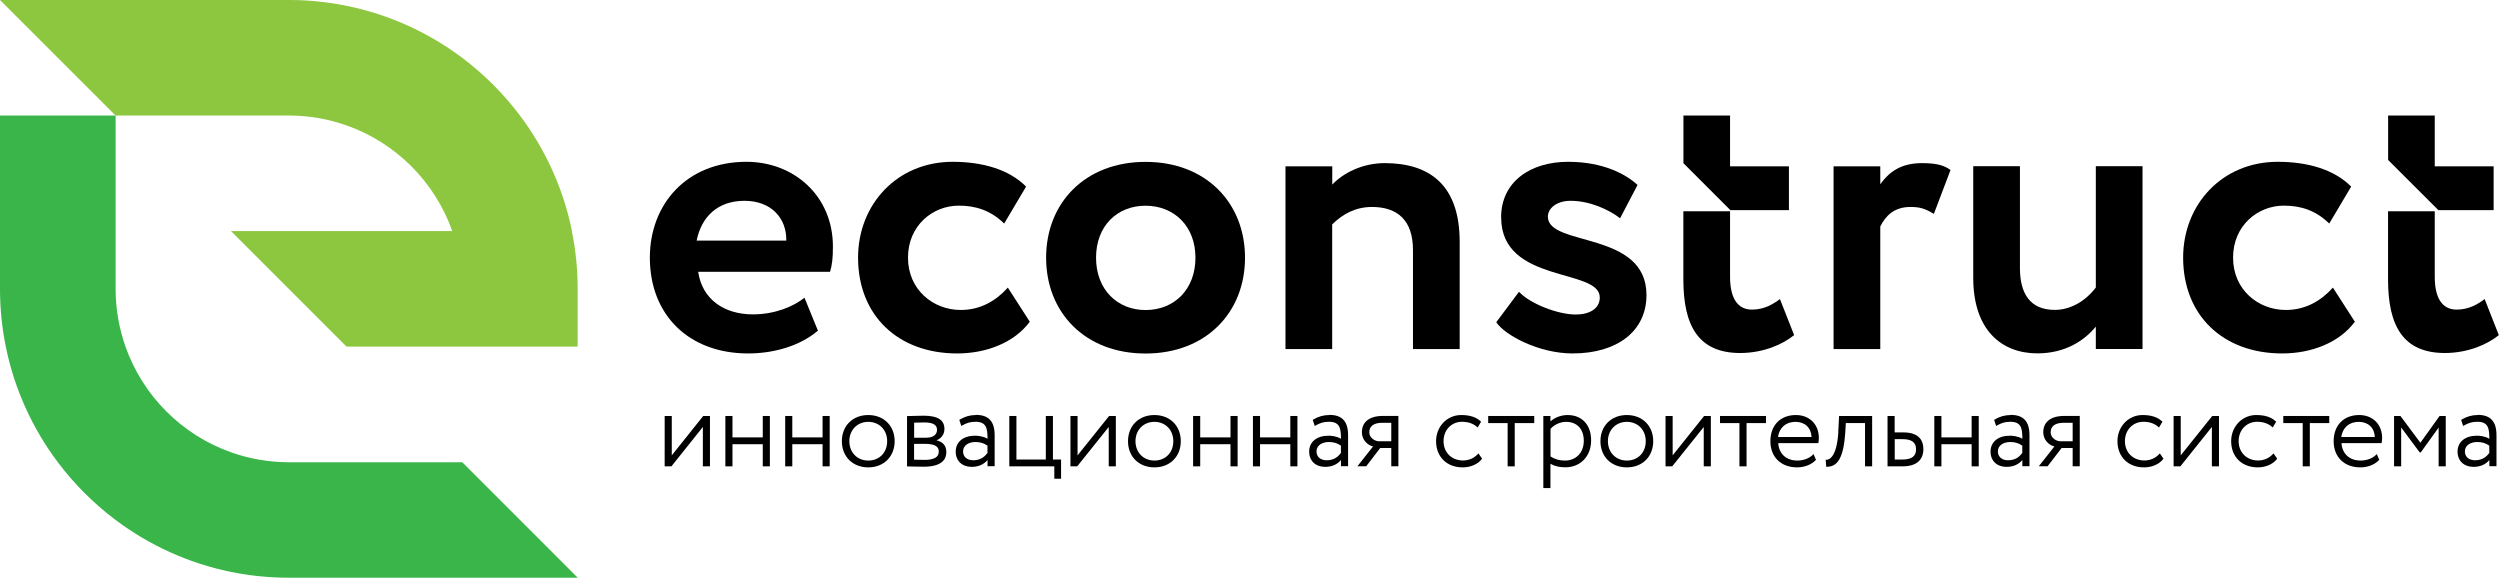
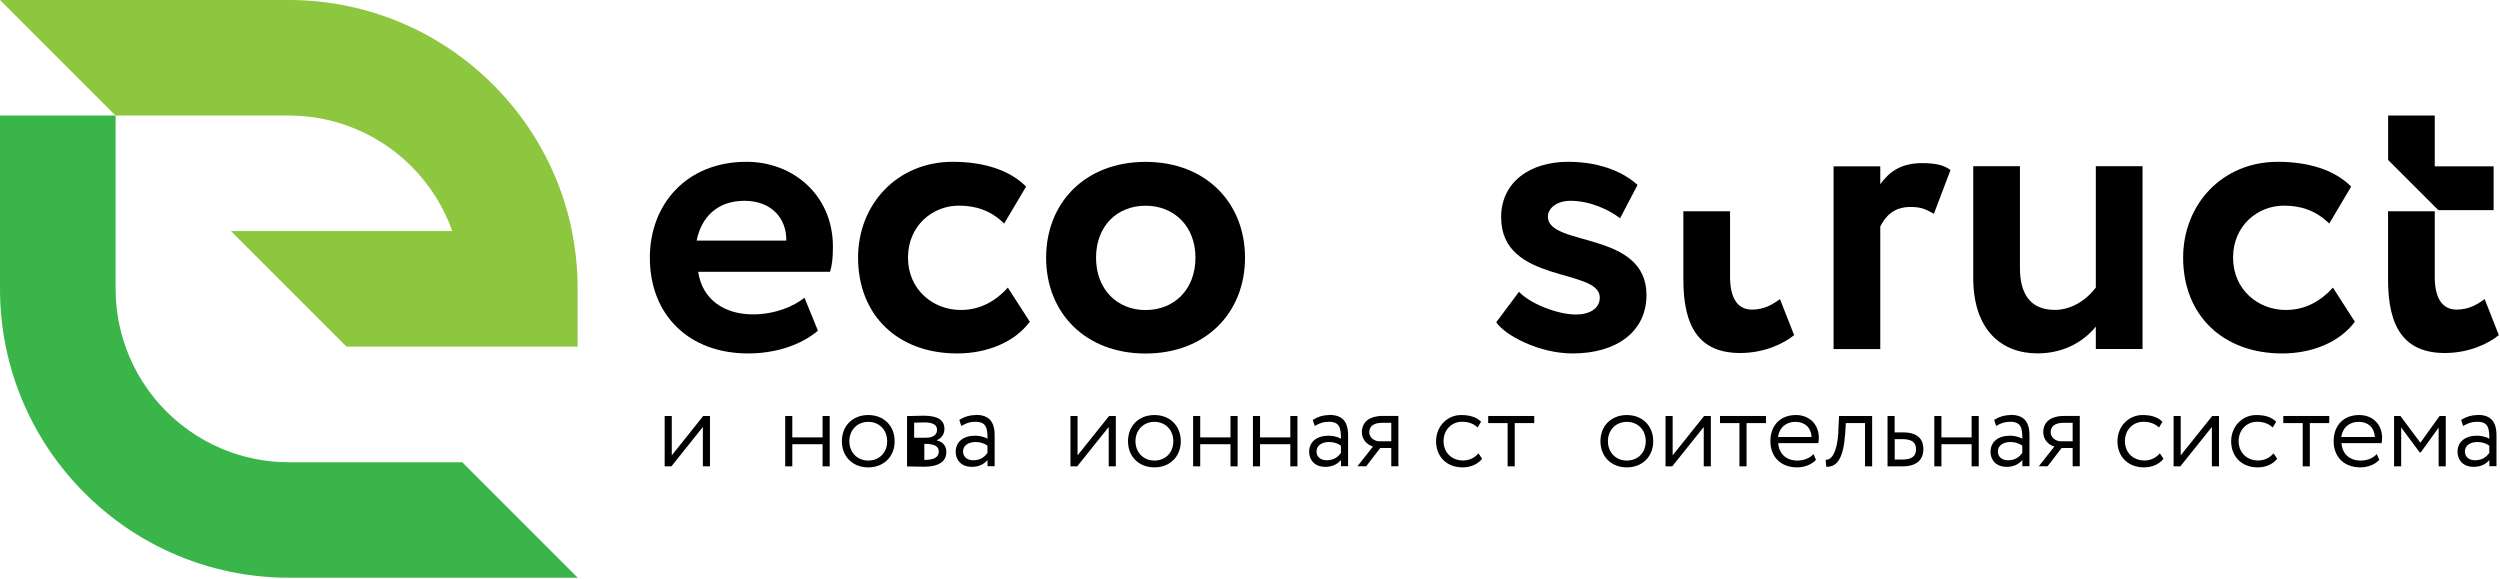
<svg xmlns="http://www.w3.org/2000/svg" width="341" height="79" viewBox="0 0 341 79" fill="none">
  <g clip-path="url(#clip0_2_97)">
    <path d="M63.05 63.05H39.41C36.65 63.05 33.99 62.57 31.53 61.7C24.81 59.33 19.49 54 17.12 47.29C16.25 44.82 15.77 42.17 15.77 39.41V15.76H0V39.4C0 42.1 0.27 44.73 0.79 47.28C1.97 53.1 4.44 58.46 7.88 63.04C10.12 66.02 12.78 68.68 15.76 70.92C20.34 74.36 25.7 76.83 31.52 78.01C34.07 78.53 36.7 78.8 39.4 78.8H78.8L63.04 63.04L63.05 63.05Z" fill="#39B54A" />
    <path d="M78.02 31.53C76.84 25.71 74.37 20.35 70.93 15.77C68.69 12.79 66.03 10.13 63.05 7.89C58.47 4.45 53.11 1.98 47.29 0.8C44.74 0.27 42.1 0 39.41 0H0L15.76 15.76H39.4C42.16 15.76 44.82 16.24 47.28 17.11C54 19.48 59.32 24.81 61.69 31.52H31.51L47.27 47.28H78.79V39.4C78.79 36.7 78.52 34.07 78 31.52L78.02 31.53Z" fill="#8DC63F" />
    <path d="M91.63 62.11V56.74H90.66V63.61H91.58L95.87 58.24V63.61H96.84V56.74H95.92L91.63 62.11Z" fill="black" />
-     <path d="M104.04 59.66H99.91V56.74H98.94V63.61H99.91V60.59H104.04V63.61H105.01V56.74H104.04V59.66Z" fill="black" />
    <path d="M112.2 59.66H108.07V56.74H107.1V63.61H108.07V60.59H112.2V63.61H113.17V56.74H112.2V59.66Z" fill="black" />
    <path d="M118.43 56.61C116.31 56.61 114.83 58.08 114.83 60.18C114.83 62.28 116.31 63.75 118.43 63.75C120.55 63.75 122.03 62.28 122.03 60.18C122.03 58.08 120.55 56.61 118.43 56.61ZM118.43 62.82C116.93 62.82 115.85 61.71 115.85 60.18C115.85 58.65 116.94 57.54 118.43 57.54C119.92 57.54 121.01 58.63 121.01 60.18C121.01 61.73 119.95 62.82 118.43 62.82Z" fill="black" />
-     <path d="M127.75 60.05C128.4 59.81 128.82 59.23 128.82 58.52C128.82 57.28 127.91 56.7 125.97 56.7C125.47 56.7 125.03 56.71 124.65 56.73C124.35 56.74 124.07 56.75 123.82 56.75H123.72V63.62H123.82C124.1 63.62 124.41 63.62 124.74 63.64C125.12 63.65 125.55 63.66 126 63.66C128.54 63.66 129.08 62.58 129.08 61.68C129.08 60.82 128.65 60.29 127.76 60.06L127.75 60.05ZM126.35 59.71H124.69V57.65C125.04 57.64 125.47 57.62 126.06 57.62C127.26 57.62 127.81 57.94 127.81 58.63C127.81 59.32 127.25 59.7 126.35 59.7V59.71ZM126.08 62.73C125.53 62.73 125.1 62.72 124.68 62.7V60.54H126.18C127.86 60.54 128.05 61.14 128.05 61.6C128.05 62.36 127.4 62.73 126.08 62.73Z" fill="black" />
+     <path d="M127.75 60.05C128.4 59.81 128.82 59.23 128.82 58.52C128.82 57.28 127.91 56.7 125.97 56.7C125.47 56.7 125.03 56.71 124.65 56.73C124.35 56.74 124.07 56.75 123.82 56.75H123.72V63.62H123.82C124.1 63.62 124.41 63.62 124.74 63.64C125.12 63.65 125.55 63.66 126 63.66C128.54 63.66 129.08 62.58 129.08 61.68C129.08 60.82 128.65 60.29 127.76 60.06L127.75 60.05ZM126.35 59.71H124.69V57.65C125.04 57.64 125.47 57.62 126.06 57.62C127.26 57.62 127.81 57.94 127.81 58.63C127.81 59.32 127.25 59.7 126.35 59.7V59.71ZM126.08 62.73V60.54H126.18C127.86 60.54 128.05 61.14 128.05 61.6C128.05 62.36 127.4 62.73 126.08 62.73Z" fill="black" />
    <path d="M133.09 56.61C132.32 56.61 131.59 56.82 130.92 57.23L130.85 57.27L131.12 58.1L131.23 58.04C131.83 57.71 132.29 57.53 133.05 57.53C134.55 57.53 134.69 58.41 134.7 59.85C134.07 59.47 133.31 59.43 132.99 59.43C131.39 59.43 130.36 60.28 130.36 61.6C130.36 62.85 131.23 63.68 132.52 63.68C133.44 63.68 134.15 63.38 134.7 62.75V63.59H135.67V59.36C135.67 57.47 134.85 56.59 133.1 56.59L133.09 56.61ZM134.69 60.76V61.79C134.31 62.28 133.78 62.78 132.74 62.78C131.91 62.78 131.36 62.3 131.36 61.58C131.36 60.69 132.21 60.29 133.05 60.29C133.68 60.29 134.22 60.45 134.68 60.78L134.69 60.76Z" fill="black" />
-     <path d="M143.62 56.74H142.65V62.68H138.64V56.74H137.67V63.61H143.81V65.3H144.73V62.68H143.62V56.74Z" fill="black" />
    <path d="M146.98 62.11V56.74H146.01V63.61H146.93L151.23 58.24V63.61H152.2V56.74H151.28L146.98 62.11Z" fill="black" />
    <path d="M157.46 56.61C155.34 56.61 153.86 58.08 153.86 60.18C153.86 62.28 155.34 63.75 157.46 63.75C159.58 63.75 161.06 62.28 161.06 60.18C161.06 58.08 159.58 56.61 157.46 56.61ZM157.46 62.82C155.96 62.82 154.88 61.71 154.88 60.18C154.88 58.65 155.97 57.54 157.46 57.54C158.95 57.54 160.04 58.63 160.04 60.18C160.04 61.73 158.98 62.82 157.46 62.82Z" fill="black" />
    <path d="M167.84 59.66H163.71V56.74H162.74V63.61H163.71V60.59H167.84V63.61H168.81V56.74H167.84V59.66Z" fill="black" />
    <path d="M176 59.66H171.87V56.74H170.9V63.61H171.87V60.59H176V63.61H176.97V56.74H176V59.66Z" fill="black" />
    <path d="M181.3 56.61C180.53 56.61 179.8 56.82 179.13 57.23L179.06 57.27L179.33 58.1L179.44 58.04C180.04 57.71 180.5 57.53 181.26 57.53C182.76 57.53 182.9 58.41 182.91 59.85C182.28 59.47 181.52 59.43 181.2 59.43C179.6 59.43 178.57 60.28 178.57 61.6C178.57 62.85 179.44 63.68 180.73 63.68C181.65 63.68 182.36 63.38 182.91 62.75V63.59H183.88V59.36C183.88 57.47 183.06 56.59 181.31 56.59L181.3 56.61ZM182.9 60.76V61.79C182.52 62.28 181.99 62.78 180.95 62.78C180.12 62.78 179.57 62.3 179.57 61.58C179.57 60.69 180.42 60.29 181.26 60.29C181.89 60.29 182.43 60.45 182.89 60.78L182.9 60.76Z" fill="black" />
    <path d="M185.76 58.94C185.76 59.99 186.5 60.7 187.28 60.9L185.15 63.6H186.35L188.26 61.11H189.77V63.6H190.74V56.73H188.66C186.04 56.73 185.76 58.27 185.76 58.93V58.94ZM189.77 57.66V60.19H188.11C187.56 60.19 186.77 59.75 186.77 58.96C186.77 58.13 187.39 57.67 188.52 57.67H189.77V57.66Z" fill="black" />
    <path d="M201.57 61.93C201.09 62.48 200.35 62.81 199.57 62.81C198 62.81 196.9 61.72 196.9 60.17C196.9 58.62 198.01 57.53 199.42 57.53C200.25 57.53 200.94 57.77 201.46 58.23L201.55 58.31L202.02 57.52L201.96 57.47C201.35 56.89 200.48 56.61 199.3 56.61C197.38 56.61 195.88 58.18 195.88 60.18C195.88 62.31 197.34 63.75 199.51 63.75C200.58 63.75 201.55 63.33 202.11 62.63L202.16 62.57L201.66 61.84L201.58 61.94L201.57 61.93Z" fill="black" />
    <path d="M202.99 57.71H205.64V63.61H206.61V57.71H209.27V56.74H202.99V57.71Z" fill="black" />
-     <path d="M213.82 56.61C212.95 56.61 212.04 56.95 211.48 57.48V56.74H210.51V66.57H211.48V63.26C211.99 63.57 212.69 63.74 213.51 63.74C215.58 63.74 217.03 62.23 217.03 60.07C217.03 57.91 215.74 56.61 213.82 56.61ZM211.48 58.51C211.87 58.04 212.69 57.54 213.62 57.54C215.1 57.54 216.03 58.53 216.03 60.12C216.03 61.71 215 62.82 213.46 62.82C212.7 62.82 212.09 62.65 211.49 62.26V58.51H211.48Z" fill="black" />
    <path d="M221.9 56.61C219.78 56.61 218.3 58.08 218.3 60.18C218.3 62.28 219.78 63.75 221.9 63.75C224.02 63.75 225.5 62.28 225.5 60.18C225.5 58.08 224.02 56.61 221.9 56.61ZM221.9 62.82C220.4 62.82 219.32 61.71 219.32 60.18C219.32 58.65 220.41 57.54 221.9 57.54C223.39 57.54 224.48 58.63 224.48 60.18C224.48 61.73 223.42 62.82 221.9 62.82Z" fill="black" />
    <path d="M228.15 62.11V56.74H227.18V63.61H228.09L232.39 58.24V63.61H233.36V56.74H232.44L228.15 62.11Z" fill="black" />
    <path d="M234.61 57.71H237.26V63.61H238.23V57.71H240.88V56.74H234.61V57.71Z" fill="black" />
    <path d="M244.96 56.61C242.85 56.61 241.48 58.01 241.48 60.18C241.48 62.35 242.94 63.75 245.12 63.75C246.12 63.75 247.07 63.38 247.65 62.77L247.7 62.72L247.36 61.93L247.26 62.04C246.79 62.52 245.99 62.82 245.17 62.82C243.64 62.82 242.65 61.91 242.55 60.44H248.03V60.36C248.07 60.17 248.09 59.97 248.09 59.72C248.09 57.89 246.81 56.61 244.97 56.61H244.96ZM244.89 57.54C246.19 57.54 247.03 58.33 247.1 59.61H242.52C242.69 58.33 243.6 57.54 244.9 57.54H244.89Z" fill="black" />
    <path d="M250.75 58.91C250.54 62.5 249.41 62.71 249.15 62.71H249.02L249.1 63.67H249.19C250.71 63.67 251.46 62.3 251.69 59.07L251.77 57.71H254.39V63.61H255.36V56.74H250.85L250.74 58.91H250.75Z" fill="black" />
    <path d="M259.62 58.98H258.43V56.74H257.46V63.61H259.51C261.98 63.61 262.35 62.15 262.35 61.27C262.35 60.22 261.88 58.98 259.61 58.98H259.62ZM258.43 59.9H259.49C260.76 59.9 261.35 60.34 261.35 61.28C261.35 62.22 260.77 62.68 259.48 62.68H258.44V59.9H258.43Z" fill="black" />
    <path d="M268.93 59.66H264.81V56.74H263.84V63.61H264.81V60.59H268.93V63.61H269.9V56.74H268.93V59.66Z" fill="black" />
    <path d="M274.24 56.61C273.47 56.61 272.74 56.82 272.07 57.23L272 57.27L272.27 58.1L272.38 58.04C272.98 57.71 273.44 57.53 274.2 57.53C275.7 57.53 275.84 58.41 275.85 59.85C275.22 59.47 274.46 59.43 274.14 59.43C272.54 59.43 271.51 60.28 271.51 61.6C271.51 62.85 272.38 63.68 273.67 63.68C274.59 63.68 275.3 63.38 275.85 62.75V63.59H276.82V59.36C276.82 57.47 276 56.59 274.25 56.59L274.24 56.61ZM275.84 60.76V61.79C275.46 62.28 274.93 62.78 273.89 62.78C273.06 62.78 272.51 62.3 272.51 61.58C272.51 60.69 273.36 60.29 274.2 60.29C274.83 60.29 275.37 60.45 275.83 60.78L275.84 60.76Z" fill="black" />
    <path d="M278.7 58.94C278.7 59.99 279.44 60.7 280.22 60.9L278.09 63.6H279.29L281.2 61.11H282.71V63.6H283.68V56.73H281.6C278.98 56.73 278.7 58.27 278.7 58.93V58.94ZM282.71 57.66V60.19H281.05C280.5 60.19 279.71 59.75 279.71 58.96C279.71 58.13 280.33 57.67 281.46 57.67H282.71V57.66Z" fill="black" />
    <path d="M294.51 61.93C294.03 62.48 293.29 62.81 292.51 62.81C290.94 62.81 289.84 61.72 289.84 60.17C289.84 58.62 290.95 57.53 292.36 57.53C293.19 57.53 293.88 57.77 294.4 58.23L294.49 58.31L294.96 57.52L294.9 57.47C294.29 56.89 293.42 56.61 292.24 56.61C290.32 56.61 288.82 58.18 288.82 60.18C288.82 62.31 290.28 63.75 292.45 63.75C293.52 63.75 294.49 63.33 295.05 62.63L295.1 62.57L294.6 61.84L294.52 61.94L294.51 61.93Z" fill="black" />
    <path d="M297.45 62.11V56.74H296.48V63.61H297.4L301.7 58.24V63.61H302.67V56.74H301.75L297.45 62.11Z" fill="black" />
    <path d="M310.02 61.93C309.54 62.48 308.8 62.81 308.02 62.81C306.45 62.81 305.35 61.72 305.35 60.17C305.35 58.62 306.46 57.53 307.87 57.53C308.7 57.53 309.39 57.77 309.91 58.23L310 58.31L310.47 57.52L310.41 57.47C309.8 56.89 308.93 56.61 307.75 56.61C305.83 56.61 304.33 58.18 304.33 60.18C304.33 62.31 305.79 63.75 307.96 63.75C309.03 63.75 310 63.33 310.56 62.63L310.61 62.57L310.11 61.84L310.03 61.94L310.02 61.93Z" fill="black" />
    <path d="M311.44 57.71H314.09V63.61H315.06V57.71H317.71V56.74H311.44V57.71Z" fill="black" />
    <path d="M321.79 56.61C319.68 56.61 318.31 58.01 318.31 60.18C318.31 62.35 319.77 63.75 321.95 63.75C322.95 63.75 323.9 63.38 324.48 62.77L324.53 62.72L324.19 61.93L324.09 62.04C323.62 62.52 322.82 62.82 322 62.82C320.47 62.82 319.48 61.91 319.38 60.44H324.86V60.36C324.9 60.17 324.92 59.97 324.92 59.72C324.92 57.89 323.64 56.61 321.8 56.61H321.79ZM321.72 57.54C323.02 57.54 323.86 58.33 323.93 59.61H319.35C319.52 58.33 320.43 57.54 321.73 57.54H321.72Z" fill="black" />
    <path d="M330.14 60.39L327.45 56.78L327.42 56.74H326.55V63.61H327.52V58.31L330.02 61.67L330.05 61.71H330.19L332.63 58.32V63.61H333.6V56.74H332.76L330.14 60.39Z" fill="black" />
    <path d="M337.94 56.61C337.17 56.61 336.44 56.82 335.77 57.23L335.7 57.27L335.97 58.1L336.08 58.04C336.68 57.71 337.14 57.53 337.9 57.53C339.4 57.53 339.54 58.41 339.55 59.85C338.92 59.47 338.16 59.43 337.84 59.43C336.24 59.43 335.21 60.28 335.21 61.6C335.21 62.85 336.08 63.68 337.37 63.68C338.29 63.68 339 63.38 339.55 62.75V63.59H340.52V59.36C340.52 57.47 339.7 56.59 337.95 56.59L337.94 56.61ZM339.54 60.76V61.79C339.16 62.28 338.63 62.78 337.59 62.78C336.76 62.78 336.21 62.3 336.21 61.58C336.21 60.69 337.06 60.29 337.9 60.29C338.53 60.29 339.07 60.45 339.53 60.78L339.54 60.76Z" fill="black" />
    <path d="M111.56 45.11C109.07 47.21 105.53 48.21 102.04 48.21C94.01 48.21 88.64 43.01 88.64 35.14C88.64 27.89 93.62 22.07 101.82 22.07C108.24 22.07 113.61 26.67 113.61 33.64C113.61 35.19 113.5 36.13 113.22 37.07H95.23C95.78 40.84 98.77 42.88 102.7 42.88C105.75 42.88 108.29 41.77 109.73 40.61L111.56 45.09V45.11ZM95.01 32.82H107.25C107.31 29.77 105.2 27.39 101.55 27.39C97.9 27.39 95.68 29.55 95.02 32.82H95.01Z" fill="black" />
    <path d="M140.46 43.89C138.36 46.71 134.59 48.21 130.55 48.21C122.47 48.21 117.04 43.01 117.04 35.14C117.04 27.89 122.36 22.07 129.94 22.07C134.04 22.07 137.64 23.12 139.96 25.45L136.97 30.49C135.09 28.66 133.04 28.05 130.77 28.05C127.23 28.05 123.85 30.76 123.85 35.14C123.85 39.52 127.28 42.28 131.05 42.28C133.76 42.28 135.87 41.01 137.47 39.23L140.46 43.88V43.89Z" fill="black" />
    <path d="M156.25 22.08C164.5 22.08 169.82 27.67 169.82 35.15C169.82 42.63 164.5 48.22 156.25 48.22C148 48.22 142.69 42.63 142.69 35.15C142.69 27.67 148.01 22.08 156.25 22.08ZM156.25 42.29C160.18 42.29 163.06 39.47 163.06 35.15C163.06 30.83 160.13 28.06 156.25 28.06C152.37 28.06 149.5 30.83 149.5 35.15C149.5 39.47 152.38 42.29 156.25 42.29Z" fill="black" />
-     <path d="M175.35 22.69H181.72V25.18C183.22 23.58 185.87 22.25 188.86 22.25C194.95 22.25 199.1 25.18 199.1 32.99V47.61H192.73V34.1C192.73 30.11 190.68 28.23 187.14 28.23C184.98 28.23 183.21 29.12 181.71 30.61V47.61H175.34V22.7L175.35 22.69Z" fill="black" />
    <path d="M204.75 29.66C204.75 24.79 208.74 22.07 213.89 22.07C218.71 22.07 221.81 23.79 223.36 25.23L220.98 29.77C219.48 28.61 216.88 27.39 214.23 27.39C212.29 27.39 211.13 28.44 211.13 29.55C211.13 33.7 224.58 31.43 224.58 40.24C224.58 45.17 220.59 48.21 214.5 48.21C209.9 48.21 205.25 45.72 204.09 43.95L207.19 39.8C208.68 41.41 212.45 42.9 214.94 42.9C216.77 42.9 218.21 42.13 218.21 40.57C218.21 36.53 204.76 38.74 204.76 29.66H204.75Z" fill="black" />
    <path d="M250.1 22.69H256.47V25.13C257.63 23.53 259.18 22.25 262.17 22.25C264.22 22.25 265.22 22.58 266.05 23.19L263.78 29.17C262.56 28.45 261.9 28.23 260.57 28.23C258.36 28.23 257.19 29.45 256.47 30.89V47.61H250.1V22.7V22.69Z" fill="black" />
    <path d="M292.24 47.6H285.87V44.55C284.38 46.38 281.77 48.2 277.9 48.2C273.03 48.2 269.15 45.04 269.15 37.9V22.67H275.52V36.57C275.52 39.89 276.79 42.27 280.28 42.27C282.38 42.27 284.43 41.11 285.87 39.22V22.67H292.24V47.58V47.6Z" fill="black" />
    <path d="M321.2 43.89C319.1 46.71 315.33 48.21 311.29 48.21C303.21 48.21 297.78 43.01 297.78 35.14C297.78 27.89 303.1 22.07 310.68 22.07C314.78 22.07 318.38 23.12 320.7 25.45L317.71 30.49C315.83 28.66 313.78 28.05 311.51 28.05C307.97 28.05 304.59 30.76 304.59 35.14C304.59 39.52 308.02 42.28 311.79 42.28C314.5 42.28 316.61 41.01 318.21 39.23L321.2 43.88V43.89Z" fill="black" />
-     <path d="M236.02 28.66H244.01V22.69H235.98V15.76H229.62V22.26L236.02 28.66Z" fill="black" />
    <path d="M242.79 40.79C241.9 41.45 240.69 42.23 238.97 42.23C236.87 42.23 235.98 40.46 235.98 37.75V28.82H229.61V38.13C229.61 44.5 231.71 48.15 237.36 48.15C240.57 48.15 243.23 46.93 244.72 45.71L242.78 40.78L242.79 40.79Z" fill="black" />
    <path d="M332.59 28.66H340.13V22.69H332.1V15.76H325.74V21.82L332.59 28.66Z" fill="black" />
    <path d="M338.91 40.79C338.02 41.45 336.81 42.23 335.09 42.23C332.99 42.23 332.1 40.46 332.1 37.75V28.82H325.73V38.13C325.73 44.5 327.83 48.15 333.48 48.15C336.69 48.15 339.35 46.93 340.84 45.71L338.9 40.78L338.91 40.79Z" fill="black" />
  </g>
  <defs>
    <clipPath id="clip0_2_97">
      <rect width="340.85" height="78.81" fill="white" />
    </clipPath>
  </defs>
</svg>